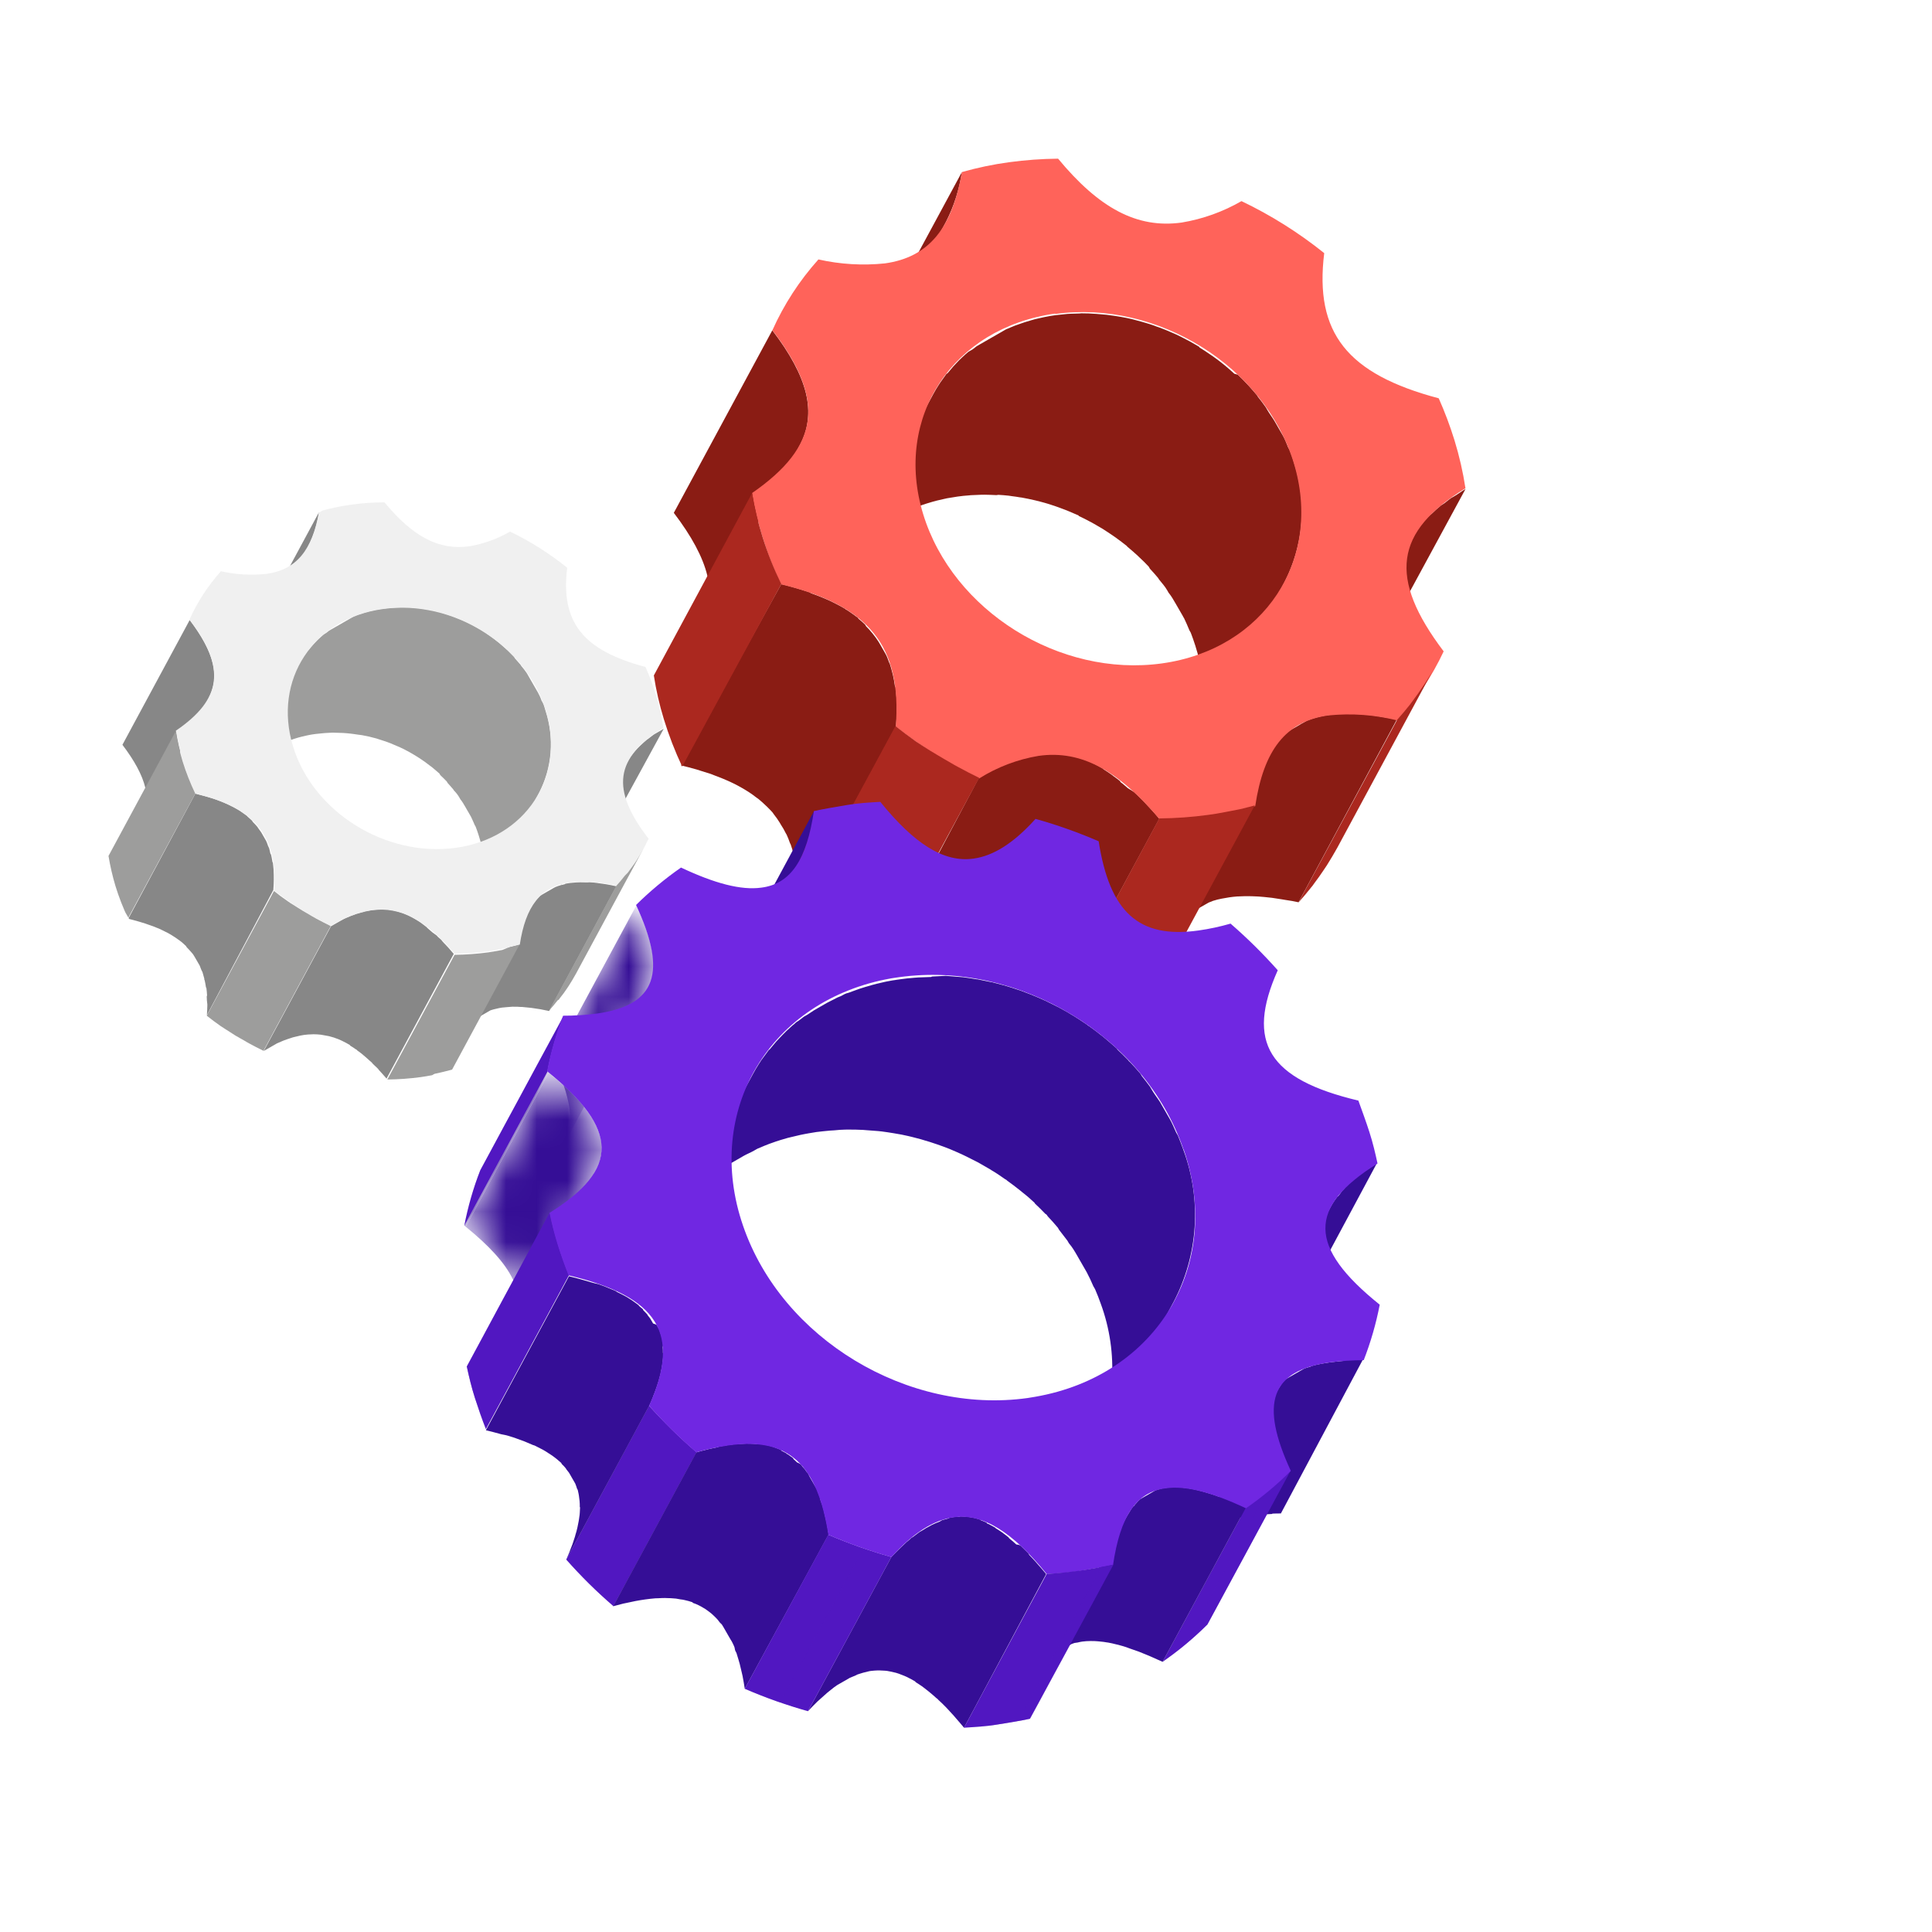
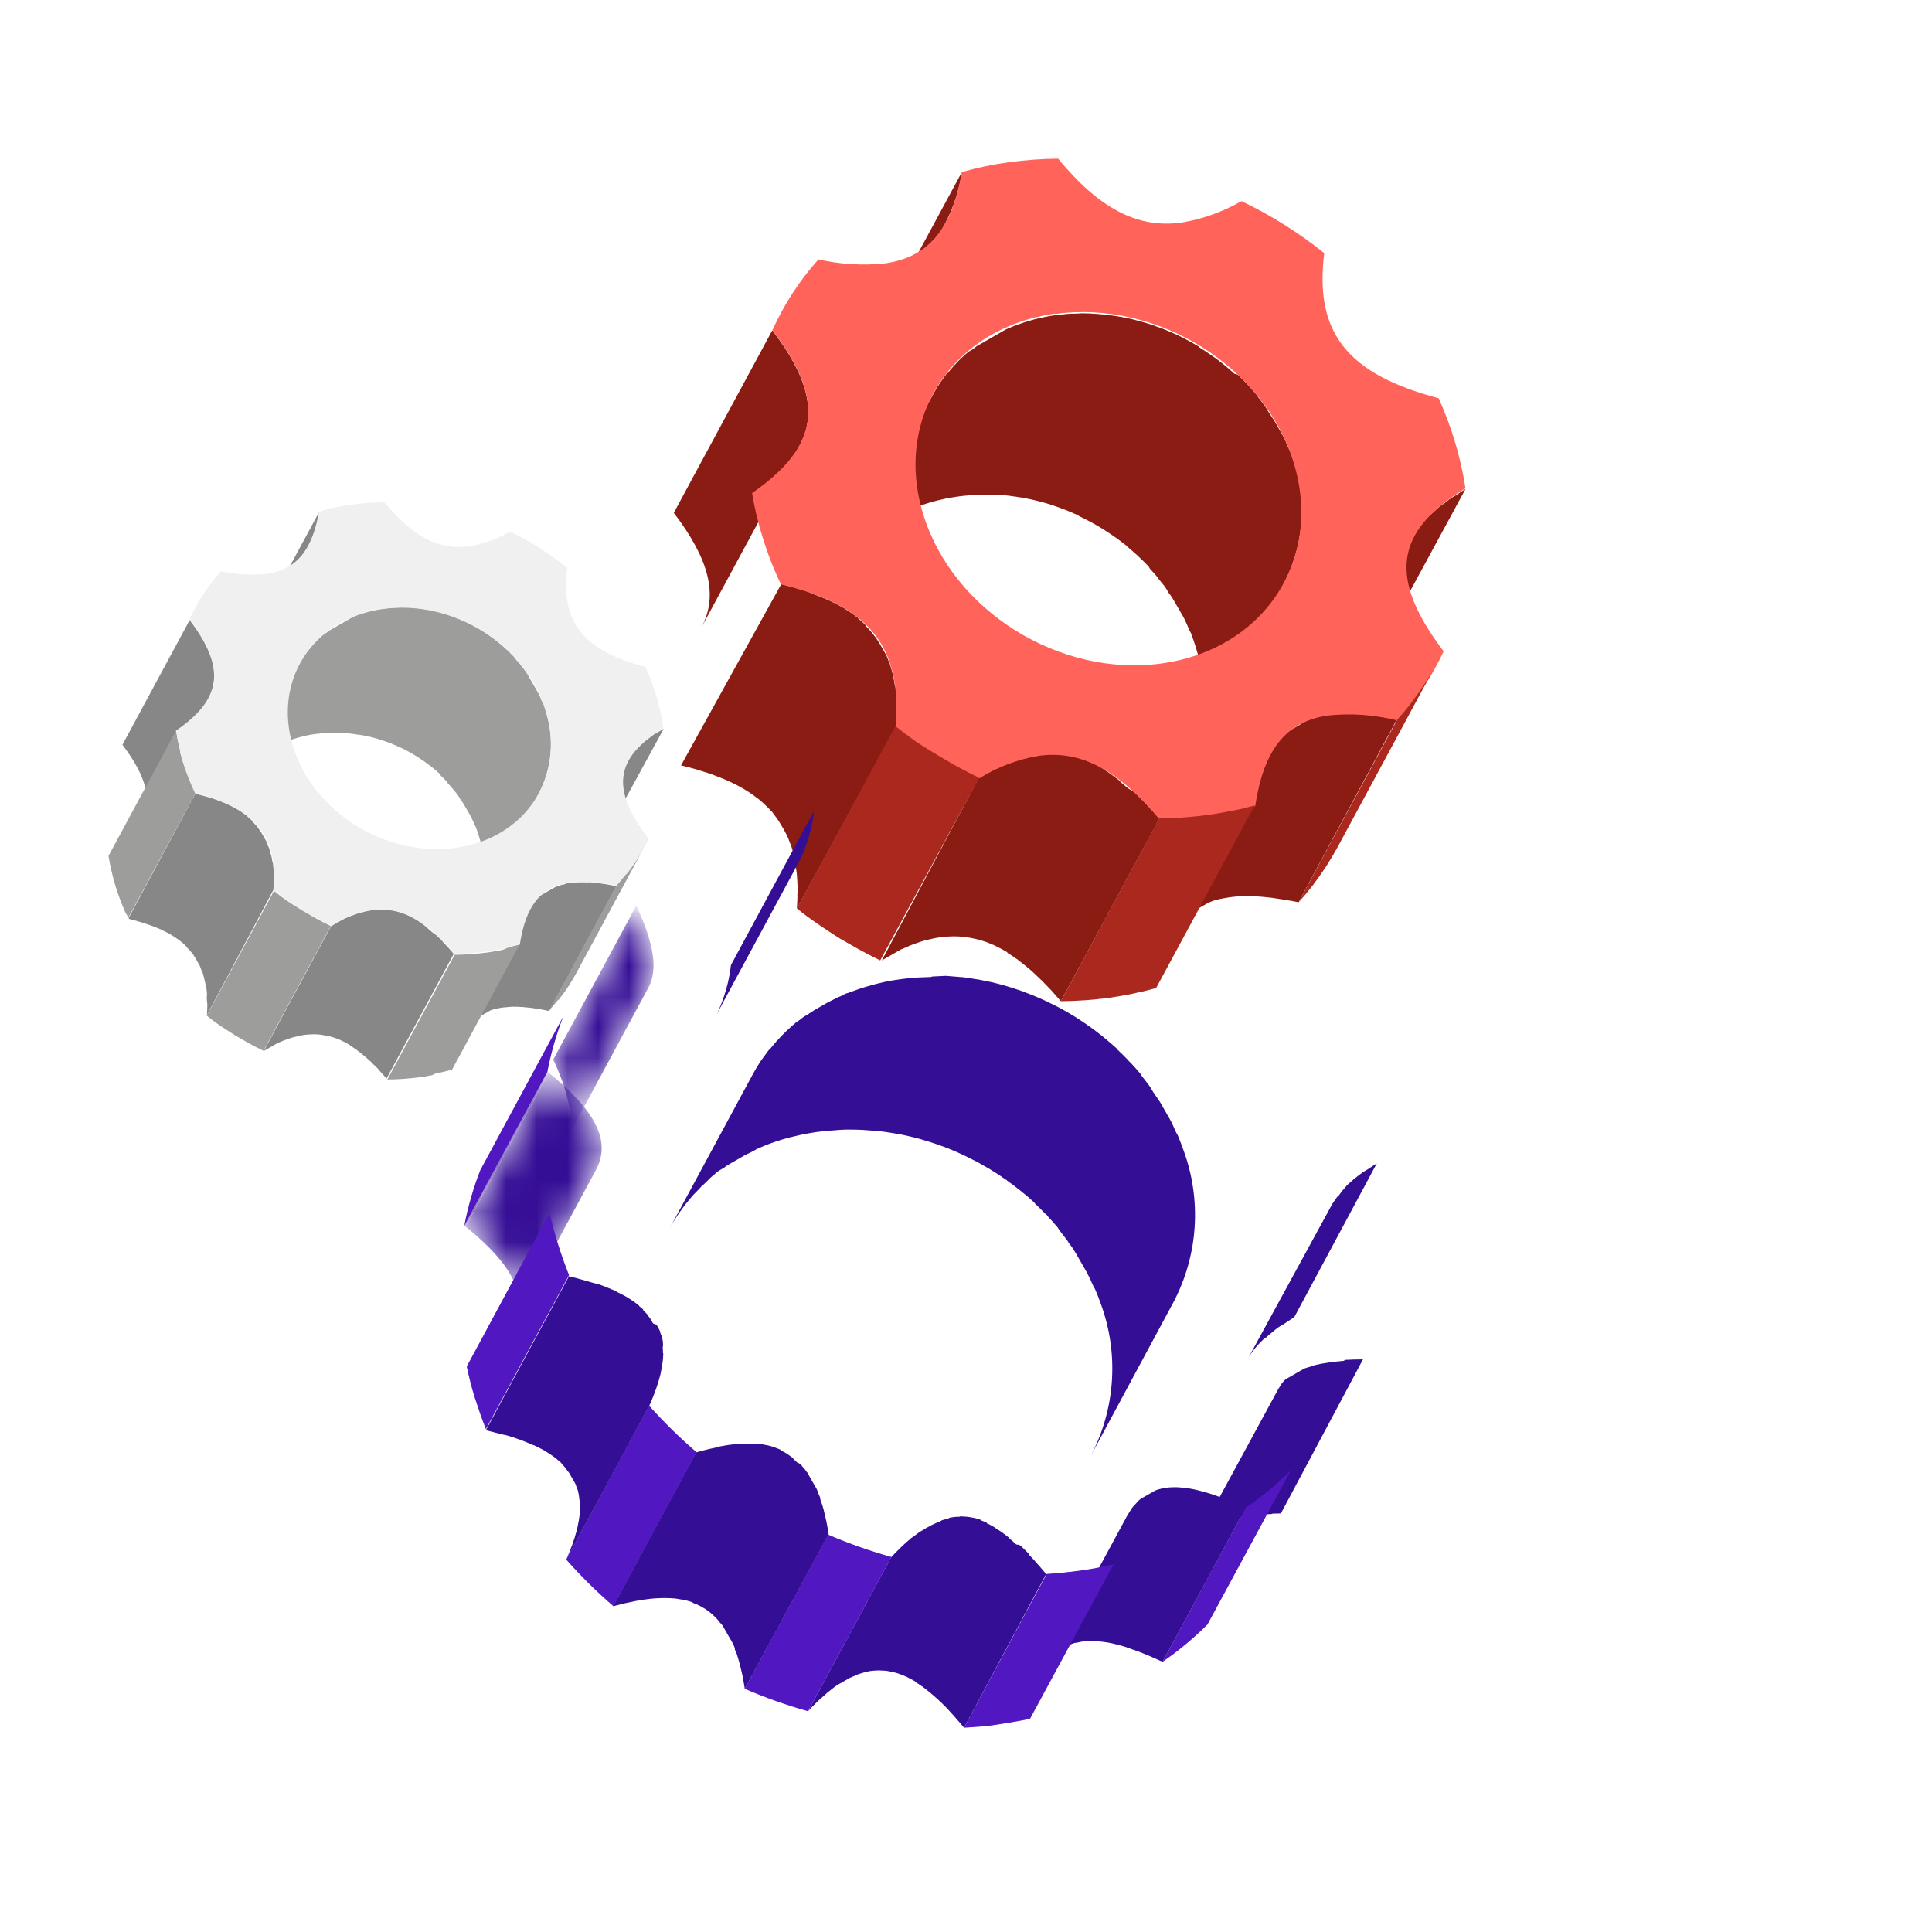
<svg xmlns="http://www.w3.org/2000/svg" width="63" height="63" viewBox="0 0 63 63" fill="none">
  <g clip-path="url(#clip0_137_31799)">
    <path d="M26.078 14.525L22.862 20.479C23.436 19.42 23.13 18.244 21.972 16.723L25.184 10.771C26.345 12.291 26.646 13.465 26.078 14.525Z" fill="#8A1C14" />
    <path d="M44.271 23.277C44.39 23.287 44.512 23.296 44.638 23.311L44.684 23.319C44.793 23.331 44.904 23.347 45.018 23.368L45.126 23.385C45.261 23.41 45.4 23.435 45.549 23.463L42.344 29.422C42.201 29.391 42.067 29.366 41.923 29.347L41.811 29.328L41.479 29.277L41.414 29.27C41.289 29.255 41.169 29.244 41.047 29.235L40.962 29.231C40.865 29.227 40.768 29.222 40.674 29.223L40.602 29.223L40.413 29.23L40.336 29.233C40.25 29.241 40.163 29.248 40.084 29.261C40.004 29.273 39.918 29.288 39.837 29.304L39.699 29.334L39.556 29.375L39.412 29.432L39.29 29.502L39.156 29.578L39.04 29.645C38.994 29.668 38.949 29.694 38.907 29.722C38.867 29.745 38.827 29.768 38.8 29.806L38.714 29.886L38.58 30.015L38.504 30.105L38.393 30.248L38.347 30.312C38.297 30.39 38.248 30.467 38.204 30.549L41.421 24.579C41.468 24.496 41.516 24.415 41.564 24.342L41.613 24.276L41.671 24.194L41.721 24.135L41.798 24.046L41.913 23.93L41.995 23.857C42.007 23.848 42.021 23.84 42.035 23.834L42.114 23.788L42.245 23.713L42.364 23.645C42.407 23.616 42.451 23.59 42.497 23.568L42.616 23.499L42.766 23.444L42.907 23.4L43.066 23.362C43.087 23.355 43.108 23.35 43.13 23.348C43.19 23.334 43.251 23.324 43.313 23.318C43.396 23.304 43.48 23.295 43.565 23.29L43.652 23.285L43.829 23.277L43.849 23.266L43.904 23.269C43.995 23.269 44.09 23.271 44.184 23.277L44.271 23.277Z" fill="#8A1C14" />
    <path d="M25.999 28.73L25.995 28.664C25.989 28.547 25.979 28.432 25.957 28.309L25.954 28.265C25.936 28.147 25.916 28.034 25.891 27.924C25.887 27.9 25.883 27.876 25.876 27.853C25.851 27.744 25.819 27.636 25.781 27.53C25.777 27.519 25.77 27.508 25.763 27.499C25.73 27.401 25.692 27.309 25.652 27.219C25.642 27.202 25.632 27.185 25.622 27.168C25.574 27.07 25.52 26.975 25.459 26.884C25.45 26.865 25.439 26.846 25.427 26.828C25.369 26.734 25.306 26.644 25.238 26.559C25.186 26.468 25.096 26.398 25.015 26.309L24.965 26.262C24.889 26.189 24.81 26.117 24.726 26.049C24.706 26.033 24.685 26.019 24.663 26.006C24.592 25.948 24.516 25.894 24.436 25.841L24.359 25.792C24.258 25.729 24.157 25.67 24.047 25.612C24.027 25.603 24.008 25.593 23.988 25.581C23.898 25.535 23.8 25.49 23.703 25.447L23.579 25.394C23.48 25.353 23.378 25.314 23.273 25.276L23.18 25.238C23.081 25.205 22.976 25.174 22.87 25.141C22.764 25.107 22.767 25.106 22.713 25.091C22.551 25.045 22.381 24.999 22.207 24.959L25.476 19.047C25.652 19.089 25.817 19.134 25.981 19.183L26.141 19.231C26.233 19.261 26.334 19.29 26.423 19.321L26.433 19.338L26.524 19.373C26.634 19.412 26.736 19.451 26.835 19.492L26.955 19.544L27.067 19.593C27.129 19.622 27.188 19.652 27.247 19.683L27.299 19.709C27.392 19.758 27.48 19.805 27.566 19.858C27.566 19.858 27.582 19.886 27.615 19.89L27.688 19.939C27.769 19.994 27.846 20.048 27.919 20.104L27.977 20.146C27.977 20.146 27.989 20.166 27.995 20.177C28.07 20.237 28.142 20.3 28.21 20.367C28.22 20.384 28.232 20.404 28.241 20.421C28.32 20.5 28.395 20.583 28.464 20.671C28.533 20.756 28.597 20.845 28.656 20.938C28.665 20.955 28.677 20.975 28.687 20.992C28.739 21.083 28.789 21.171 28.85 21.276C28.86 21.293 28.869 21.31 28.879 21.327C28.928 21.412 28.957 21.508 28.994 21.605C28.994 21.605 29.005 21.624 29.012 21.636C29.046 21.741 29.077 21.848 29.104 21.96L29.121 22.03C29.144 22.141 29.168 22.256 29.182 22.372C29.182 22.372 29.197 22.398 29.203 22.409C29.219 22.521 29.228 22.637 29.233 22.751L29.239 22.819C29.245 22.948 29.247 23.075 29.24 23.196C29.239 23.227 29.236 23.255 29.238 23.284C29.234 23.422 29.228 23.562 29.217 23.708L25.984 29.63C25.995 29.484 26.001 29.345 26.005 29.206C25.992 29.184 26.009 29.148 26.007 29.118C26.01 28.985 26.008 28.857 25.999 28.73Z" fill="#8A1C14" />
    <path d="M36.979 25.826C37.039 25.879 37.094 25.934 37.153 25.991L37.255 26.09C37.315 26.154 37.379 26.22 37.44 26.287L37.529 26.383C37.62 26.481 37.714 26.586 37.804 26.696L34.592 32.648C34.499 32.539 34.405 32.435 34.317 32.334L34.227 32.238C34.163 32.173 34.102 32.106 34.042 32.047L33.938 31.944C33.881 31.886 33.824 31.832 33.768 31.781C33.712 31.73 33.697 31.716 33.663 31.683C33.629 31.65 33.548 31.583 33.491 31.536C33.434 31.49 33.425 31.48 33.391 31.454C33.358 31.428 33.261 31.352 33.195 31.303C33.182 31.28 33.147 31.266 33.124 31.253C33.034 31.188 32.947 31.128 32.856 31.075C32.852 31.066 32.847 31.057 32.841 31.049C32.732 30.982 32.619 30.921 32.502 30.867L32.437 30.832C32.336 30.788 32.237 30.747 32.137 30.71L32.081 30.693C32.002 30.667 31.924 30.644 31.846 30.625L31.755 30.605C31.68 30.587 31.605 30.574 31.528 30.566L31.453 30.552C31.337 30.54 31.222 30.534 31.106 30.533L31.035 30.535C30.907 30.537 30.779 30.546 30.651 30.564C30.537 30.58 30.424 30.603 30.312 30.631L30.133 30.673C30.039 30.701 29.947 30.731 29.854 30.766L29.678 30.829C29.582 30.884 29.47 30.919 29.377 30.961L29.232 31.044C29.079 31.132 28.923 31.222 28.755 31.318L31.918 25.365C32.082 25.27 32.241 25.179 32.394 25.09L32.539 25.007C32.641 24.949 32.75 24.909 32.841 24.875C32.899 24.851 32.958 24.829 33.019 24.811C33.112 24.775 33.204 24.745 33.295 24.72L33.476 24.673L33.627 24.634C33.696 24.622 33.761 24.61 33.825 24.604C33.952 24.587 34.08 24.577 34.208 24.573C34.222 24.573 34.237 24.573 34.251 24.57L34.274 24.557C34.389 24.558 34.504 24.565 34.618 24.578L34.636 24.568C34.654 24.569 34.672 24.573 34.69 24.578C34.767 24.587 34.84 24.602 34.915 24.615L34.967 24.627L35.008 24.638C35.086 24.657 35.164 24.68 35.239 24.705L35.285 24.72C35.386 24.755 35.485 24.795 35.581 24.84L35.593 24.86C35.606 24.868 35.62 24.875 35.635 24.881C35.747 24.938 35.858 24.994 35.971 25.065C35.975 25.072 35.979 25.078 35.983 25.085C36.071 25.14 36.161 25.198 36.251 25.263L36.312 25.311C36.381 25.358 36.45 25.413 36.52 25.468C36.525 25.477 36.531 25.486 36.536 25.496C36.547 25.516 36.579 25.532 36.6 25.549L36.78 25.703L36.979 25.826Z" fill="#8A1C14" />
    <path d="M30.849 7.231L27.635 13.188C27.893 12.679 28.067 12.131 28.149 11.566L31.365 5.613C31.282 6.177 31.108 6.723 30.849 7.231Z" fill="#8A1C14" />
    <path d="M46.69 16.749C46.782 16.659 46.883 16.566 46.994 16.476L47.028 16.457C47.127 16.4 47.216 16.311 47.319 16.24L47.419 16.183C47.541 16.113 47.658 16.023 47.79 15.943L44.571 21.876C44.438 21.953 44.31 22.026 44.201 22.119L44.104 22.175C43.996 22.237 43.904 22.32 43.813 22.391L43.771 22.416C43.66 22.506 43.561 22.596 43.467 22.689L43.406 22.746C43.315 22.839 43.233 22.931 43.158 23.025L43.066 23.153L43.02 23.218C42.977 23.28 42.941 23.343 42.903 23.409L46.118 17.456C46.154 17.39 46.192 17.326 46.235 17.264L46.279 17.197L46.362 17.085C46.437 16.992 46.52 16.899 46.61 16.807L46.69 16.749Z" fill="#8A1C14" />
    <path d="M40.361 12.217C40.467 12.315 40.568 12.419 40.667 12.525C40.688 12.544 40.707 12.564 40.725 12.586C40.815 12.685 40.905 12.788 40.992 12.893L41.016 12.936C41.108 13.049 41.194 13.166 41.277 13.284L41.324 13.366C41.398 13.494 41.487 13.609 41.561 13.732L41.589 13.781C41.656 13.897 41.724 14.016 41.791 14.133C41.806 14.154 41.819 14.177 41.831 14.201C41.901 14.323 41.953 14.459 42.007 14.594C42.022 14.619 42.037 14.645 42.051 14.67C42.109 14.808 42.158 14.948 42.199 15.091C42.409 15.733 42.489 16.41 42.433 17.083C42.377 17.756 42.186 18.411 41.873 19.01L38.647 24.97C38.96 24.372 39.151 23.717 39.208 23.044C39.265 22.372 39.186 21.695 38.977 21.052C38.932 20.909 38.881 20.768 38.829 20.631C38.813 20.603 38.798 20.578 38.784 20.552C38.729 20.417 38.673 20.287 38.61 20.157C38.595 20.136 38.582 20.113 38.571 20.089C38.504 19.973 38.437 19.857 38.368 19.737L38.34 19.689C38.269 19.564 38.197 19.439 38.105 19.326C38.091 19.298 38.075 19.27 38.058 19.244C37.984 19.116 37.884 19.007 37.793 18.894C37.786 18.879 37.778 18.865 37.768 18.851C37.681 18.747 37.593 18.646 37.498 18.546C37.486 18.522 37.472 18.498 37.457 18.475C37.359 18.369 37.256 18.27 37.151 18.172C37.129 18.148 37.106 18.126 37.082 18.105C36.978 18.01 36.867 17.916 36.758 17.824C36.754 17.819 36.75 17.813 36.748 17.807C36.63 17.712 36.51 17.622 36.388 17.534L36.311 17.48C36.19 17.395 36.066 17.316 35.941 17.236L35.856 17.187C35.773 17.136 35.69 17.09 35.607 17.043C35.523 16.997 35.54 17.006 35.504 16.989C35.399 16.932 35.289 16.878 35.181 16.827C35.177 16.82 35.174 16.814 35.169 16.808L34.853 16.672C34.817 16.655 34.78 16.642 34.741 16.627L34.514 16.542L34.392 16.499L34.169 16.427L34.056 16.394C33.96 16.366 33.863 16.343 33.767 16.319L33.715 16.307C33.6 16.279 33.481 16.256 33.363 16.234C33.329 16.226 33.294 16.221 33.259 16.218C33.175 16.202 33.089 16.191 33.003 16.18L32.888 16.163C32.776 16.152 32.664 16.141 32.555 16.136L32.492 16.145C32.36 16.138 32.229 16.134 32.108 16.132L32.002 16.133L31.718 16.145C31.68 16.145 31.643 16.148 31.606 16.153C31.479 16.162 31.353 16.174 31.228 16.192C31.103 16.212 30.996 16.228 30.882 16.248L30.762 16.275L30.545 16.325L30.408 16.362L30.218 16.419L30.078 16.465L29.903 16.528L29.733 16.599L29.567 16.672L29.439 16.745L29.289 16.832L28.891 17.06L28.744 17.145L28.622 17.215L28.484 17.317L28.37 17.409L28.273 17.495L28.153 17.602L28.061 17.692L27.952 17.804L27.867 17.899L27.762 18.019L27.681 18.115L27.625 18.189L27.468 18.407L27.414 18.491C27.351 18.592 27.288 18.692 27.217 18.805L30.432 12.851C30.486 12.748 30.549 12.648 30.613 12.547L30.669 12.462L30.826 12.243L30.862 12.193L30.898 12.171L30.977 12.078L31.082 11.953L31.166 11.863L31.277 11.746L31.367 11.66L31.488 11.549L31.585 11.467L31.642 11.435L31.713 11.394L31.846 11.291L31.968 11.22L32.118 11.134L32.24 11.064L32.524 10.901L32.68 10.811L32.802 10.741L32.975 10.668L33.107 10.614L33.293 10.549L33.422 10.505L33.628 10.443L33.748 10.409L33.995 10.353L34.079 10.335C34.194 10.311 34.312 10.292 34.423 10.277L34.801 10.237L34.911 10.231L35.196 10.222L35.265 10.216L35.303 10.217C35.432 10.218 35.566 10.22 35.689 10.232L35.744 10.235L36.086 10.265L36.139 10.272L36.197 10.28C36.285 10.29 36.373 10.304 36.46 10.318L36.556 10.334C36.678 10.355 36.794 10.379 36.911 10.406C36.925 10.411 36.94 10.415 36.956 10.418C37.052 10.442 37.146 10.467 37.242 10.495C37.28 10.504 37.318 10.515 37.355 10.528C37.431 10.549 37.506 10.574 37.581 10.599L37.642 10.62L37.7 10.643C37.78 10.669 37.856 10.697 37.934 10.728L38.038 10.77L38.364 10.911C38.474 10.965 38.585 11.018 38.695 11.079L38.792 11.129C38.88 11.177 38.96 11.225 39.045 11.274L39.103 11.309L39.116 11.332C39.244 11.41 39.366 11.491 39.487 11.576L39.562 11.627C39.684 11.715 39.808 11.806 39.924 11.902C40.038 11.995 40.144 12.089 40.25 12.187L40.361 12.217Z" fill="#8A1C14" />
    <path d="M47.787 15.922C47.706 15.391 47.586 14.867 47.428 14.354C47.284 13.889 47.113 13.432 46.915 12.988C43.93 12.197 42.86 10.855 43.181 8.254C42.35 7.587 41.445 7.018 40.483 6.558C39.88 6.906 39.22 7.143 38.533 7.257C37.078 7.459 35.839 6.789 34.503 5.174C33.968 5.179 33.434 5.218 32.904 5.29C32.385 5.36 31.871 5.468 31.367 5.611C31.046 7.442 30.291 8.389 28.854 8.589C28.13 8.664 27.398 8.62 26.688 8.46C26.071 9.147 25.565 9.926 25.187 10.769C26.941 13.057 26.724 14.553 24.524 16.078C24.603 16.563 24.717 17.042 24.864 17.51C25.026 18.039 25.226 18.555 25.465 19.053C28.34 19.745 29.408 21.064 29.211 23.696C30.051 24.359 30.963 24.925 31.93 25.384C32.52 25.013 33.178 24.763 33.866 24.648C35.263 24.45 36.472 25.128 37.819 26.722C38.352 26.717 38.883 26.679 39.411 26.607C39.924 26.534 40.432 26.428 40.931 26.288C41.204 24.465 41.922 23.52 43.319 23.329C44.074 23.253 44.837 23.309 45.574 23.494C46.185 22.822 46.691 22.063 47.076 21.24C45.261 18.84 45.474 17.339 47.787 15.922ZM34.413 10.238C37.747 9.778 41.229 11.952 42.188 15.098C43.147 18.243 41.221 21.171 37.888 21.633C34.555 22.096 31.069 19.921 30.103 16.764C29.137 13.607 31.068 10.692 34.406 10.226" fill="#FF635A" />
    <path d="M46.084 22.831C46.184 22.698 46.282 22.558 46.375 22.418L46.483 22.258C46.603 22.072 46.718 21.885 46.819 21.687L45.893 23.405L43.608 27.642C43.5 27.835 43.387 28.026 43.269 28.214L43.161 28.375C43.068 28.515 42.971 28.654 42.867 28.789L42.798 28.886L42.756 28.936C42.624 29.102 42.489 29.267 42.343 29.427L45.558 23.473C45.701 23.315 45.837 23.151 45.971 22.983L46.084 22.831Z" fill="#AB281F" />
-     <path d="M25.477 19.047L22.245 24.998C22.01 24.498 21.81 23.982 21.648 23.453C21.504 22.986 21.395 22.509 21.321 22.025L24.525 16.078C24.604 16.563 24.718 17.041 24.865 17.51C25.03 18.037 25.235 18.55 25.477 19.047Z" fill="#AB281F" />
    <path d="M40.368 26.4L40.503 26.372L40.916 26.263L37.701 32.216C37.566 32.257 37.427 32.291 37.288 32.325L37.156 32.352L36.862 32.419L36.791 32.434L36.729 32.443C36.549 32.478 36.366 32.508 36.181 32.535C35.655 32.606 35.124 32.644 34.592 32.648L37.8 26.688C38.332 26.683 38.864 26.645 39.392 26.573C39.574 26.548 39.741 26.523 39.936 26.483L40.073 26.457L40.368 26.4Z" fill="#AB281F" />
    <path d="M30.57 24.622C30.716 24.712 30.866 24.795 31.013 24.881C31.087 24.925 31.162 24.969 31.238 25.008C31.462 25.131 31.693 25.25 31.93 25.365L28.703 31.318C28.466 31.203 28.235 31.084 28.011 30.961C27.935 30.921 27.862 30.873 27.786 30.833L27.392 30.607C27.377 30.596 27.361 30.586 27.345 30.577C27.186 30.48 27.034 30.378 26.878 30.272C26.803 30.22 26.723 30.172 26.651 30.119C26.42 29.961 26.198 29.798 25.986 29.621L29.199 23.677C29.416 23.85 29.638 24.013 29.863 24.175C29.938 24.226 30.016 24.276 30.093 24.326C30.25 24.428 30.4 24.523 30.57 24.622Z" fill="#AB281F" />
    <path d="M26.082 28.049L23.372 33.069C23.616 32.566 23.773 32.026 23.835 31.47L26.541 26.451C26.482 27.006 26.326 27.547 26.082 28.049Z" fill="#350E96" />
    <path d="M43.768 38.829L43.825 38.77L43.922 38.65L43.976 38.6L44.155 38.444C44.247 38.369 44.35 38.291 44.454 38.216L44.542 38.165C44.661 38.097 44.77 38.011 44.896 37.935L42.206 42.949L41.853 43.182L41.767 43.231C41.654 43.296 41.559 43.381 41.47 43.455C41.38 43.529 41.337 43.565 41.276 43.623L41.213 43.659L41.102 43.768L41.046 43.827L40.952 43.934L40.907 43.986L40.82 44.104L40.786 44.15C40.749 44.205 40.715 44.263 40.685 44.317L43.41 39.322C43.439 39.268 43.472 39.215 43.507 39.164L43.543 39.114L43.608 39.023L43.636 39.007L43.68 38.952L43.768 38.829Z" fill="#350E96" />
    <mask id="mask0_137_31799" style="mask-type:luminance" maskUnits="userSpaceOnUse" x="18" y="29" width="4" height="9">
      <path d="M18.436 37.218L21.145 32.197C21.457 31.617 21.314 30.744 20.745 29.531L18.041 34.548C18.605 35.765 18.748 36.638 18.436 37.218Z" fill="white" />
    </mask>
    <g mask="url(#mask0_137_31799)">
      <path d="M20.749 29.529L18.04 34.55C18.603 35.766 18.747 36.639 18.44 37.216L21.149 32.195C21.462 31.615 21.318 30.742 20.749 29.529Z" fill="#350E96" />
    </g>
    <path d="M36.448 34.235C36.563 34.343 36.677 34.455 36.787 34.569C36.805 34.6 36.837 34.623 36.866 34.652C36.98 34.772 37.091 34.9 37.193 35.019C37.206 35.044 37.22 35.069 37.236 35.093C37.328 35.206 37.418 35.324 37.504 35.441C37.522 35.472 37.538 35.5 37.555 35.529C37.636 35.671 37.74 35.8 37.828 35.938L37.88 36.029C37.955 36.16 38.03 36.29 38.105 36.421L38.139 36.48C38.221 36.622 38.283 36.775 38.352 36.928C38.37 36.959 38.389 36.994 38.409 37.028C38.472 37.184 38.532 37.334 38.59 37.501C38.886 38.302 39.01 39.157 38.956 40.009C38.901 40.862 38.668 41.693 38.272 42.45L35.574 47.464C35.97 46.706 36.203 45.874 36.258 45.021C36.313 44.168 36.189 43.313 35.894 42.511C35.838 42.354 35.779 42.199 35.709 42.039C35.691 42.008 35.672 41.974 35.652 41.94C35.588 41.788 35.517 41.639 35.44 41.492L35.406 41.432C35.332 41.304 35.257 41.174 35.182 41.043C35.164 41.012 35.146 40.981 35.13 40.952C35.047 40.808 34.967 40.669 34.855 40.54C34.839 40.512 34.824 40.486 34.808 40.458C34.72 40.34 34.629 40.222 34.536 40.104C34.521 40.081 34.508 40.058 34.495 40.033C34.39 39.909 34.278 39.78 34.166 39.664C34.148 39.633 34.13 39.601 34.089 39.583C33.977 39.467 33.864 39.354 33.749 39.247L33.732 39.218C33.61 39.104 33.478 38.987 33.351 38.89L33.265 38.819C33.125 38.707 32.985 38.602 32.837 38.495C32.824 38.472 32.792 38.464 32.772 38.449C32.629 38.35 32.476 38.242 32.336 38.163L32.288 38.131C32.157 38.055 32.026 37.979 31.893 37.904L31.792 37.853L31.473 37.693L31.358 37.638C31.243 37.587 31.13 37.535 31.011 37.486L30.966 37.467C30.834 37.415 30.699 37.364 30.567 37.319C30.525 37.305 30.485 37.294 30.446 37.279C30.407 37.264 30.259 37.217 30.165 37.191L30.023 37.148L29.743 37.075L29.613 37.044C29.473 37.012 29.332 36.983 29.187 36.961L29.141 36.953C29.015 36.931 28.888 36.914 28.761 36.896L28.64 36.883L28.245 36.853L28.146 36.845C27.99 36.837 27.837 36.834 27.679 36.834L27.566 36.835C27.451 36.838 27.334 36.844 27.203 36.859L27.071 36.867C26.924 36.88 26.773 36.895 26.622 36.914L26.363 36.957C26.273 36.971 26.184 36.992 26.095 37.009L25.862 37.064L25.693 37.104L25.467 37.17L25.307 37.221L25.081 37.301L24.936 37.358L24.696 37.459L24.585 37.522C24.475 37.586 24.354 37.632 24.246 37.694L23.926 37.879L23.821 37.939C23.747 37.982 23.673 38.024 23.61 38.079L23.488 38.149C23.423 38.187 23.358 38.224 23.307 38.287L23.174 38.398L23.069 38.504L22.933 38.635C22.89 38.659 22.856 38.705 22.822 38.744C22.788 38.782 22.739 38.829 22.699 38.871L22.59 38.983L22.476 39.12L22.377 39.238L22.325 39.305C22.255 39.399 22.185 39.495 22.115 39.596L22.053 39.692C21.976 39.808 21.905 39.928 21.839 40.049L24.549 35.028C24.612 34.909 24.684 34.792 24.757 34.675C24.78 34.643 24.802 34.611 24.821 34.577L25.033 34.289L25.071 34.237L25.094 34.224L25.186 34.114L25.307 33.969L25.407 33.862L25.535 33.729L25.643 33.621L25.776 33.499C25.814 33.463 25.853 33.428 25.895 33.397C25.923 33.368 25.953 33.342 25.986 33.318L26.031 33.292L26.212 33.154L26.334 33.084L26.545 32.944L26.647 32.885C26.755 32.823 26.865 32.76 26.973 32.698L27.312 32.525L27.428 32.478C27.505 32.434 27.579 32.391 27.67 32.373L27.814 32.32L28.042 32.238L28.199 32.189L28.428 32.122L28.596 32.078L28.829 32.023C28.86 32.019 28.892 32.012 28.923 32.003L29.097 31.971L29.354 31.933C29.504 31.911 29.657 31.895 29.806 31.884L29.936 31.874L30.287 31.861L30.365 31.858L30.39 31.843L30.842 31.821L30.941 31.829C31.07 31.837 31.201 31.849 31.337 31.861L31.408 31.866L31.454 31.873C31.584 31.889 31.712 31.91 31.843 31.933L31.883 31.936C32.022 31.962 32.165 31.993 32.31 32.023L32.347 32.028L32.432 32.051C32.529 32.075 32.625 32.099 32.721 32.127L32.856 32.166C32.952 32.194 33.049 32.225 33.144 32.258L33.227 32.285L33.265 32.297C33.398 32.345 33.528 32.395 33.66 32.447L33.716 32.472C33.829 32.517 33.94 32.566 34.053 32.618C34.07 32.624 34.087 32.631 34.103 32.639L34.172 32.674C34.276 32.724 34.382 32.776 34.485 32.83L34.592 32.886C34.724 32.957 34.855 33.033 34.982 33.111L35.017 33.132C35.165 33.225 35.31 33.319 35.453 33.418C35.466 33.441 35.498 33.449 35.518 33.464C35.664 33.568 35.806 33.676 35.946 33.788L35.987 33.821C36.003 33.833 36.018 33.846 36.032 33.859C36.161 33.966 36.297 34.084 36.413 34.188L36.448 34.235Z" fill="#350E96" />
    <path d="M43.869 44.344L44.046 44.337L44.153 44.332L44.322 44.33L44.447 44.325L41.768 49.352C41.674 49.353 41.583 49.352 41.495 49.357L41.475 49.369L41.23 49.382L41.192 49.381L40.961 49.4L40.935 49.415L40.685 49.446C40.583 49.459 40.487 49.476 40.392 49.493C40.288 49.513 40.185 49.538 40.084 49.569L40.013 49.583C39.936 49.604 39.861 49.63 39.788 49.659L39.709 49.705L39.561 49.79L39.479 49.837C39.434 49.863 39.391 49.888 39.348 49.912C39.318 49.935 39.289 49.959 39.262 49.985L39.216 50.011C39.169 50.044 39.124 50.08 39.082 50.118C39.052 50.158 39.025 50.204 38.996 50.251C38.987 50.262 38.98 50.273 38.974 50.286L41.692 45.279L41.724 45.231L41.799 45.112C41.836 45.065 41.876 45.02 41.919 44.979L41.965 44.953L42.016 44.923L42.058 44.899L42.191 44.822L42.271 44.776L42.421 44.69L42.501 44.644C42.566 44.607 42.647 44.59 42.728 44.566L42.768 44.544C42.866 44.517 42.969 44.492 43.077 44.471L43.353 44.426L43.601 44.397L43.815 44.376L43.869 44.344Z" fill="#350E96" />
    <path d="M18.371 33.139L15.661 38.16C15.433 38.746 15.258 39.352 15.139 39.971L17.849 34.95C17.967 34.332 18.142 33.726 18.371 33.139Z" fill="#5117C1" />
    <mask id="mask1_137_31799" style="mask-type:luminance" maskUnits="userSpaceOnUse" x="15" y="33" width="4" height="7">
      <path d="M18.371 33.139L15.661 38.16C15.433 38.746 15.258 39.352 15.139 39.971L17.849 34.95C17.967 34.332 18.142 33.726 18.371 33.139Z" fill="white" />
    </mask>
    <g mask="url(#mask1_137_31799)">
      <path d="M18.37 33.139L15.661 38.16C15.432 38.746 15.258 39.352 15.139 39.971L17.848 34.95C17.967 34.332 18.142 33.726 18.37 33.139Z" fill="#5117C1" />
    </g>
    <path d="M40.62 49.17L37.911 54.19C38.433 53.828 38.923 53.42 39.374 52.972L42.091 47.946C41.639 48.398 41.147 48.807 40.62 49.17Z" fill="#5117C1" />
    <mask id="mask2_137_31799" style="mask-type:luminance" maskUnits="userSpaceOnUse" x="37" y="47" width="6" height="8">
      <path d="M40.62 49.17L37.911 54.19C38.433 53.828 38.923 53.42 39.374 52.972L42.091 47.946C41.639 48.398 41.147 48.807 40.62 49.17Z" fill="white" />
    </mask>
    <g mask="url(#mask2_137_31799)">
      <path d="M40.62 49.17L37.911 54.19C38.153 54.021 38.388 53.844 38.616 53.657L41.327 48.639C41.097 48.824 40.864 49.003 40.62 49.17Z" fill="#5117C1" />
      <path d="M41.327 48.638L38.616 53.656C38.872 53.445 39.12 53.219 39.359 52.979L42.091 47.946C41.852 48.185 41.604 48.411 41.349 48.625" fill="#5117C1" />
    </g>
    <mask id="mask3_137_31799" style="mask-type:luminance" maskUnits="userSpaceOnUse" x="15" y="34" width="5" height="10">
      <path d="M16.72 43.178L19.429 38.157C19.943 37.205 19.416 36.204 17.849 34.942L15.139 39.963C16.707 41.225 17.233 42.225 16.72 43.178Z" fill="white" />
    </mask>
    <g mask="url(#mask3_137_31799)">
      <path d="M17.849 34.942L15.14 39.962L15.185 40.001L17.894 34.98L17.849 34.942Z" fill="#350E96" />
      <path d="M17.894 34.981L15.185 40.001C16.719 41.245 17.221 42.229 16.721 43.178L19.43 38.157C19.938 37.215 19.429 36.224 17.894 34.981Z" fill="#350E96" />
    </g>
    <path d="M17.919 39.551L15.222 44.56C15.295 44.896 15.373 45.229 15.487 45.586C15.602 45.943 15.713 46.268 15.844 46.601L18.554 41.58C18.423 41.247 18.302 40.913 18.196 40.57C18.089 40.227 17.993 39.889 17.919 39.551Z" fill="#5117C1" />
    <mask id="mask4_137_31799" style="mask-type:luminance" maskUnits="userSpaceOnUse" x="15" y="39" width="4" height="8">
      <path d="M17.918 39.551L15.221 44.56C15.294 44.896 15.372 45.229 15.486 45.586C15.601 45.943 15.712 46.268 15.843 46.601L18.553 41.58C18.422 41.247 18.301 40.913 18.195 40.57C18.088 40.227 17.992 39.889 17.918 39.551Z" fill="white" />
    </mask>
    <g mask="url(#mask4_137_31799)">
      <path d="M17.918 39.551L15.221 44.56C15.293 44.896 15.371 45.229 15.486 45.586C15.601 45.943 15.712 46.268 15.843 46.601L18.552 41.58C18.421 41.247 18.301 40.913 18.194 40.57C18.088 40.227 18.006 39.881 17.932 39.542" fill="#5117C1" />
    </g>
    <path d="M21.166 45.84L18.465 50.856C18.944 51.395 19.457 51.902 20.002 52.374L22.713 47.356C22.164 46.886 21.647 46.38 21.166 45.84Z" fill="#5117C1" />
    <mask id="mask5_137_31799" style="mask-type:luminance" maskUnits="userSpaceOnUse" x="18" y="45" width="5" height="8">
      <path d="M21.165 45.84L18.464 50.856C18.943 51.395 19.456 51.902 20.001 52.374L22.712 47.356C22.163 46.886 21.646 46.38 21.165 45.84Z" fill="white" />
    </mask>
    <g mask="url(#mask5_137_31799)">
      <path d="M21.164 45.84L18.463 50.856C18.942 51.395 19.456 51.902 20.001 52.374L22.712 47.356C22.164 46.885 21.649 46.378 21.17 45.837" fill="#5117C1" />
    </g>
    <path d="M40.184 48.975L40.251 49.005C40.356 49.05 40.461 49.095 40.57 49.146C40.586 49.156 40.603 49.163 40.621 49.169L37.911 54.19L37.541 54.025L37.47 53.994C37.356 53.947 37.246 53.9 37.136 53.858L37.107 53.848L36.838 53.754L36.722 53.711C36.652 53.687 36.585 53.669 36.518 53.651C36.482 53.639 36.445 53.63 36.408 53.623C36.314 53.598 36.223 53.578 36.134 53.562L36.102 53.558C36.022 53.543 35.94 53.533 35.865 53.527L35.793 53.52C35.715 53.513 35.636 53.51 35.558 53.512C35.468 53.512 35.378 53.518 35.289 53.53C35.238 53.538 35.187 53.548 35.137 53.561L35.039 53.575L34.945 53.608L34.865 53.653L34.78 53.702L34.701 53.748L34.615 53.797L34.543 53.861L34.458 53.91L34.394 53.969L34.321 54.046L34.259 54.115L34.182 54.219L34.145 54.272C34.11 54.329 34.073 54.384 34.039 54.449L36.753 49.43L36.86 49.255L36.896 49.2L36.95 49.123L36.979 49.107C36.998 49.076 37.021 49.048 37.047 49.023L37.116 48.945L37.183 48.884L37.234 48.855L37.268 48.835L37.347 48.789L37.512 48.695L37.597 48.646L37.677 48.6L37.772 48.568L37.864 48.545L37.899 48.533C37.927 48.517 37.967 48.52 38.003 48.518C38.092 48.504 38.181 48.497 38.27 48.497C38.346 48.495 38.423 48.497 38.498 48.505L38.557 48.509L38.632 48.515L38.794 48.539L38.828 48.546C38.899 48.558 38.976 48.574 39.055 48.593L39.099 48.605L39.21 48.633L39.414 48.693L39.538 48.731C39.566 48.741 39.598 48.749 39.628 48.762C39.658 48.775 39.751 48.805 39.809 48.828L39.836 48.835L40.184 48.975Z" fill="#350E96" />
    <path d="M21.407 43.198C21.434 43.239 21.458 43.281 21.48 43.325L21.491 43.345C21.521 43.397 21.532 43.455 21.548 43.509C21.564 43.564 21.564 43.538 21.572 43.552C21.581 43.566 21.593 43.634 21.602 43.675L21.614 43.736L21.623 43.87L21.61 43.926C21.616 43.989 21.618 44.052 21.617 44.115C21.62 44.122 21.624 44.129 21.628 44.135C21.626 44.19 21.625 44.247 21.619 44.303L21.613 44.371L21.593 44.514L21.584 44.584L21.548 44.751L21.541 44.797L21.48 45.021L21.462 45.081L21.406 45.252L21.377 45.333C21.357 45.39 21.337 45.447 21.312 45.503L21.284 45.579C21.252 45.662 21.216 45.743 21.176 45.83L18.465 50.856L18.571 50.606L18.599 50.53L18.666 50.358L18.693 50.279L18.75 50.103L18.765 50.045C18.791 49.97 18.808 49.896 18.826 49.821L18.835 49.778L18.869 49.608C18.874 49.586 18.878 49.563 18.88 49.541L18.901 49.393L18.906 49.33C18.91 49.271 18.913 49.212 18.915 49.155L18.906 49.141C18.908 49.077 18.905 49.014 18.9 48.952L18.894 48.902C18.89 48.855 18.884 48.813 18.877 48.768L18.867 48.71L18.839 48.583L18.816 48.543C18.8 48.487 18.781 48.433 18.759 48.379C18.754 48.373 18.75 48.367 18.748 48.359C18.722 48.314 18.697 48.271 18.673 48.229L18.645 48.181C18.626 48.146 18.604 48.11 18.585 48.075C18.565 48.041 18.565 48.041 18.555 48.024L18.468 47.912C18.468 47.912 18.455 47.889 18.45 47.881C18.412 47.833 18.369 47.788 18.324 47.746C18.324 47.746 18.307 47.718 18.299 47.703L18.192 47.61L18.136 47.563L18.04 47.49L17.978 47.447C17.944 47.421 17.906 47.401 17.869 47.377L17.808 47.336C17.751 47.301 17.689 47.265 17.625 47.234C17.564 47.201 17.497 47.168 17.429 47.135L17.373 47.118L17.163 47.028L17.098 47.001L16.821 46.9L16.793 46.889C16.652 46.842 16.509 46.796 16.346 46.769C16.183 46.723 16.019 46.681 15.844 46.638L18.553 41.617C18.729 41.66 18.897 41.703 19.057 41.751C19.21 41.795 19.358 41.842 19.503 41.872C19.597 41.903 19.689 41.938 19.778 41.974L19.847 42.003L20.056 42.09C20.069 42.097 20.082 42.103 20.097 42.108L20.105 42.123C20.17 42.153 20.233 42.184 20.295 42.217C20.358 42.248 20.421 42.285 20.478 42.319C20.493 42.327 20.508 42.337 20.521 42.347C20.561 42.37 20.599 42.397 20.635 42.422L20.694 42.464C20.73 42.488 20.759 42.513 20.793 42.538C20.803 42.546 20.813 42.553 20.824 42.559C20.824 42.559 20.834 42.576 20.838 42.584C20.843 42.593 20.913 42.647 20.95 42.679C20.987 42.711 20.964 42.705 20.972 42.719C20.981 42.733 21.061 42.807 21.099 42.853C21.137 42.9 21.11 42.873 21.115 42.882L21.206 43C21.214 43.014 21.224 43.031 21.234 43.048C21.243 43.065 21.274 43.119 21.296 43.156L21.407 43.198Z" fill="#350E96" />
    <path d="M33.288 50.41C33.37 50.488 33.451 50.57 33.53 50.648C33.543 50.668 33.554 50.688 33.565 50.708C33.636 50.78 33.708 50.86 33.78 50.939L33.849 51.02C33.938 51.12 34.026 51.221 34.114 51.329L31.436 56.339C31.348 56.231 31.258 56.128 31.172 56.03L31.103 55.949C31.029 55.867 30.958 55.79 30.89 55.717C30.872 55.7 30.856 55.683 30.841 55.665C30.757 55.578 30.675 55.5 30.596 55.429C30.581 55.403 30.554 55.389 30.532 55.371C30.467 55.31 30.402 55.257 30.338 55.203L30.271 55.147C30.22 55.104 30.168 55.066 30.121 55.03C30.073 54.993 30.081 55 30.063 54.987C29.992 54.937 29.921 54.892 29.855 54.85L29.844 54.83C29.759 54.781 29.677 54.737 29.597 54.696L29.54 54.669C29.475 54.642 29.41 54.615 29.349 54.593L29.323 54.582C29.257 54.558 29.189 54.539 29.12 54.525L29.064 54.512L28.92 54.485L28.852 54.479L28.689 54.471L28.625 54.47C28.554 54.473 28.481 54.477 28.407 54.486C28.333 54.494 28.303 54.508 28.249 54.52C28.182 54.534 28.115 54.552 28.05 54.574L27.958 54.604C27.881 54.648 27.788 54.676 27.702 54.717L27.674 54.734C27.58 54.788 27.483 54.843 27.39 54.897L27.296 54.951C27.224 54.999 27.155 55.052 27.088 55.108L26.985 55.19L26.745 55.404L26.653 55.487C26.554 55.585 26.453 55.685 26.351 55.796L29.066 50.772C29.167 50.665 29.267 50.563 29.367 50.467L29.46 50.38C29.528 50.314 29.597 50.252 29.668 50.196L29.719 50.148L29.77 50.118L29.981 49.959L30.072 49.907C30.163 49.847 30.258 49.793 30.355 49.744L30.381 49.729C30.465 49.687 30.552 49.65 30.641 49.617L30.724 49.57L30.923 49.516L30.968 49.49L31.076 49.473C31.148 49.462 31.221 49.457 31.293 49.458L31.313 49.446L31.351 49.447L31.516 49.458L31.556 49.461L31.581 49.466C31.631 49.471 31.68 49.479 31.728 49.491L31.774 49.498C31.839 49.514 31.908 49.535 31.974 49.557L31.983 49.574C32.045 49.596 32.109 49.623 32.171 49.651C32.176 49.657 32.18 49.664 32.183 49.671C32.183 49.671 32.194 49.691 32.219 49.688C32.299 49.729 32.379 49.77 32.461 49.821L32.469 49.835C32.539 49.878 32.609 49.92 32.68 49.971C32.697 49.986 32.715 49.999 32.733 50.012C32.785 50.05 32.838 50.088 32.89 50.133C32.89 50.133 32.898 50.147 32.903 50.156C32.915 50.168 32.928 50.18 32.942 50.19C33.007 50.243 33.075 50.303 33.14 50.363C33.247 50.373 33.266 50.393 33.288 50.41Z" fill="#350E96" />
    <path d="M26.139 47.784C26.163 47.826 26.203 47.864 26.236 47.901C26.27 47.939 26.279 47.975 26.316 48.007C26.353 48.038 26.37 48.1 26.398 48.148C26.425 48.197 26.443 48.228 26.466 48.268C26.489 48.307 26.525 48.37 26.554 48.421C26.584 48.472 26.602 48.503 26.626 48.546C26.651 48.588 26.673 48.666 26.697 48.728C26.721 48.789 26.744 48.81 26.747 48.869C26.751 48.927 26.792 49.005 26.814 49.076C26.836 49.147 26.843 49.172 26.856 49.221C26.869 49.271 26.897 49.391 26.915 49.475L26.948 49.611C26.973 49.747 27 49.886 27.022 50.036L24.286 55.069C24.265 54.922 24.238 54.782 24.213 54.646L24.182 54.513C24.162 54.426 24.142 54.339 24.121 54.257C24.1 54.175 24.092 54.16 24.079 54.111L24.015 53.902C23.989 53.857 23.965 53.814 23.96 53.76C23.956 53.706 23.916 53.638 23.891 53.581C23.866 53.524 23.842 53.496 23.819 53.456C23.797 53.416 23.759 53.351 23.731 53.303C23.703 53.255 23.686 53.224 23.663 53.184C23.64 53.144 23.607 53.087 23.581 53.042C23.555 52.996 23.537 52.965 23.502 52.937C23.466 52.908 23.437 52.857 23.402 52.816C23.368 52.776 23.344 52.755 23.316 52.726C23.288 52.697 23.246 52.657 23.209 52.625L23.106 52.544C23.073 52.519 23.034 52.492 22.998 52.467C22.961 52.443 22.911 52.415 22.866 52.389L22.79 52.349C22.726 52.317 22.659 52.289 22.591 52.267L22.58 52.247C22.499 52.219 22.416 52.196 22.333 52.178C22.286 52.166 22.238 52.158 22.191 52.154L22.044 52.128L21.992 52.124C21.916 52.116 21.839 52.112 21.763 52.112L21.689 52.109C21.62 52.108 21.547 52.112 21.474 52.116L21.37 52.119C21.262 52.129 21.151 52.139 21.037 52.156C20.922 52.173 20.831 52.187 20.726 52.207L20.631 52.227L20.413 52.273L20.321 52.292L19.994 52.378L22.704 47.361C22.814 47.328 22.923 47.299 23.032 47.274L23.128 47.249L23.346 47.203L23.407 47.191L23.439 47.172L23.748 47.119C23.863 47.102 23.974 47.092 24.083 47.085L24.183 47.081L24.348 47.073L24.402 47.075C24.426 47.073 24.45 47.073 24.474 47.075C24.555 47.078 24.628 47.081 24.705 47.09L24.755 47.091C24.761 47.09 24.765 47.087 24.769 47.083C24.814 47.088 24.854 47.099 24.895 47.105L25.039 47.132C25.116 47.15 25.192 47.172 25.266 47.198L25.291 47.21C25.348 47.23 25.407 47.253 25.463 47.278L25.477 47.303L25.553 47.343L25.641 47.39C25.641 47.39 25.657 47.419 25.683 47.419L25.794 47.499L25.858 47.545C25.866 47.557 25.874 47.571 25.881 47.585C25.919 47.616 25.954 47.65 25.988 47.685C26.078 47.724 26.121 47.752 26.139 47.784Z" fill="#350E96" />
    <path d="M27.009 50.045L24.286 55.069C24.956 55.358 25.643 55.602 26.345 55.8L29.066 50.772C28.365 50.576 27.677 50.333 27.009 50.045Z" fill="#5117C1" />
    <mask id="mask6_137_31799" style="mask-type:luminance" maskUnits="userSpaceOnUse" x="24" y="50" width="6" height="6">
      <path d="M27.009 50.044L24.287 55.068C24.956 55.357 25.644 55.601 26.346 55.799L29.067 50.771C28.366 50.575 27.678 50.332 27.009 50.044Z" fill="white" />
    </mask>
    <g mask="url(#mask6_137_31799)">
      <path d="M27.009 50.044L24.287 55.068C24.666 55.228 25.05 55.384 25.438 55.513L28.146 50.496C27.75 50.346 27.374 50.212 26.998 50.05" fill="#5117C1" />
      <path d="M28.157 50.491L25.449 55.507C25.747 55.611 26.052 55.708 26.366 55.788L29.067 50.772C28.768 50.692 28.463 50.599 28.151 50.494" fill="#5117C1" />
    </g>
-     <path d="M44.295 35.889C41.364 35.192 40.614 33.992 41.666 31.639C41.186 31.099 40.672 30.591 40.127 30.118C39.784 30.217 39.435 30.292 39.081 30.342C37.128 30.616 36.187 29.741 35.826 27.433C35.157 27.143 34.469 26.899 33.767 26.703C33.062 27.486 32.399 27.909 31.744 27.998C30.78 28.133 29.82 27.522 28.705 26.147C28.34 26.168 27.974 26.189 27.61 26.252C27.245 26.314 26.889 26.372 26.54 26.448C26.307 28.013 25.796 28.824 24.823 28.945C24.169 29.035 23.311 28.811 22.207 28.29C21.684 28.654 21.194 29.062 20.741 29.51C21.76 31.715 21.405 32.78 19.455 33.052C19.092 33.099 18.727 33.122 18.362 33.121C18.133 33.708 17.959 34.314 17.84 34.932C20.182 36.818 20.208 38.124 17.92 39.55C17.992 39.886 18.07 40.219 18.182 40.577C18.294 40.936 18.409 41.255 18.54 41.587C21.471 42.285 22.218 43.486 21.166 45.84C21.645 46.38 22.16 46.888 22.708 47.358C23.052 47.26 23.402 47.184 23.757 47.133C25.707 46.861 26.648 47.736 27.011 50.047C27.679 50.335 28.367 50.578 29.068 50.774C29.773 49.991 30.436 49.568 31.091 49.479C32.055 49.343 33.016 49.958 34.133 51.328C34.497 51.304 34.864 51.286 35.228 51.223C35.593 51.161 35.946 51.105 36.295 51.029C36.528 49.464 37.039 48.653 38.012 48.532C38.665 48.439 39.523 48.663 40.629 49.183C41.153 48.822 41.642 48.413 42.092 47.964C41.074 45.759 41.425 44.696 43.376 44.424C43.738 44.378 44.103 44.355 44.469 44.354C44.697 43.768 44.872 43.162 44.991 42.544C42.648 40.662 42.635 39.367 44.919 37.94C44.847 37.604 44.769 37.271 44.654 36.914C44.539 36.557 44.417 36.227 44.295 35.889ZM38.602 37.494C39.894 41.252 37.726 44.856 33.758 45.547L33.502 45.589C29.61 46.128 25.496 43.663 24.23 39.97C22.935 36.209 25.102 32.602 29.065 31.902L29.323 31.864C33.214 31.322 37.324 33.788 38.587 37.469" fill="#7027E2" />
    <path d="M34.131 51.326L31.436 56.338C31.799 56.314 32.167 56.296 32.531 56.233C32.895 56.171 33.234 56.124 33.583 56.047L36.307 51.019C35.969 51.088 35.604 51.162 35.24 51.213C34.877 51.263 34.492 51.303 34.131 51.326Z" fill="#5117C1" />
    <mask id="mask7_137_31799" style="mask-type:luminance" maskUnits="userSpaceOnUse" x="31" y="51" width="6" height="6">
      <path d="M34.133 51.325L31.438 56.337C31.802 56.313 32.169 56.295 32.533 56.233C32.898 56.17 33.237 56.123 33.586 56.047L36.309 51.018C35.972 51.087 35.606 51.161 35.243 51.212C34.879 51.262 34.494 51.302 34.133 51.325Z" fill="white" />
    </mask>
    <g mask="url(#mask7_137_31799)">
-       <path d="M34.134 51.325L31.439 56.338C31.802 56.314 32.169 56.295 32.534 56.233C32.761 56.201 32.987 56.161 33.221 56.114L35.907 51.106C35.684 51.151 35.458 51.191 35.221 51.225C34.868 51.269 34.486 51.308 34.125 51.33" fill="#5117C1" />
+       <path d="M34.134 51.325L31.439 56.338C31.802 56.314 32.169 56.295 32.534 56.233C32.761 56.201 32.987 56.161 33.221 56.114C35.684 51.151 35.458 51.191 35.221 51.225C34.868 51.269 34.486 51.308 34.125 51.33" fill="#5117C1" />
      <path d="M35.907 51.106L33.203 56.124L33.592 56.044L36.309 51.018L35.921 51.098" fill="#5117C1" />
    </g>
    <path d="M6.793 22.789L4.6 26.855C4.992 26.132 4.783 25.327 3.992 24.287L6.185 20.22C6.976 21.26 7.192 22.057 6.793 22.789Z" fill="#878787" />
    <path d="M19.227 28.768C19.31 28.773 19.394 28.782 19.479 28.793L19.516 28.799L19.742 28.831L19.818 28.844C19.907 28.861 20.003 28.877 20.1 28.901L17.907 32.968L17.625 32.911L17.546 32.899L17.323 32.865L17.279 32.861C17.192 32.85 17.108 32.842 17.026 32.836L16.969 32.835C16.903 32.829 16.836 32.827 16.769 32.829L16.719 32.827L16.6 32.836L16.546 32.84L16.373 32.856C16.316 32.864 16.26 32.875 16.204 32.889L16.094 32.915L15.997 32.944L15.906 32.996L15.821 33.045L15.651 33.143L15.56 33.195L15.481 33.241L15.413 33.28L15.339 33.356L15.284 33.418L15.211 33.513L15.177 33.559L15.081 33.72L17.274 29.654L17.373 29.491L17.404 29.447L17.443 29.39L17.48 29.35L17.532 29.29L17.609 29.212L17.674 29.174L17.702 29.158L17.756 29.127L17.844 29.076L18.017 28.977L18.099 28.93L18.198 28.892L18.295 28.862L18.405 28.837L18.442 28.816L18.57 28.795L18.742 28.779L18.803 28.774L18.922 28.77L18.96 28.771L19.151 28.774L19.227 28.768Z" fill="#878787" />
    <path d="M6.741 32.497L6.752 32.457C6.747 32.376 6.742 32.3 6.731 32.223L6.717 32.198C6.705 32.118 6.691 32.042 6.674 31.966C6.666 31.951 6.657 31.937 6.663 31.915C6.645 31.843 6.624 31.768 6.602 31.697C6.597 31.69 6.592 31.683 6.589 31.674C6.555 31.615 6.538 31.545 6.511 31.485C6.511 31.485 6.498 31.463 6.491 31.451C6.455 31.389 6.419 31.326 6.385 31.267C6.385 31.267 6.37 31.241 6.362 31.227C6.326 31.165 6.29 31.102 6.239 31.052C6.192 30.997 6.142 30.942 6.089 30.89C6.083 30.876 6.075 30.862 6.066 30.85C6.014 30.799 5.96 30.751 5.904 30.705L5.862 30.673C5.812 30.637 5.76 30.599 5.705 30.563L5.651 30.529C5.583 30.484 5.513 30.443 5.44 30.405L5.4 30.387C5.339 30.354 5.273 30.324 5.205 30.291L5.121 30.257C5.052 30.229 4.983 30.2 4.912 30.177L4.846 30.154C4.779 30.128 4.706 30.106 4.637 30.085L4.527 30.051C4.418 30.019 4.302 29.988 4.183 29.958L6.369 25.88L6.716 25.971L6.816 26C6.88 26.02 6.947 26.038 7.009 26.06L7.07 26.081L7.28 26.164C7.309 26.174 7.336 26.189 7.361 26.2C7.387 26.212 7.414 26.219 7.437 26.233C7.459 26.246 7.521 26.275 7.563 26.296C7.576 26.3 7.588 26.306 7.6 26.313C7.66 26.346 7.721 26.379 7.779 26.414L7.814 26.435L7.864 26.47C7.919 26.507 7.971 26.545 8.023 26.583L8.063 26.613L8.073 26.63C8.124 26.672 8.173 26.719 8.221 26.763L8.242 26.8C8.295 26.853 8.345 26.907 8.393 26.963C8.429 27.026 8.479 27.08 8.519 27.143C8.528 27.155 8.535 27.167 8.54 27.18C8.575 27.24 8.611 27.302 8.646 27.365L8.666 27.399C8.699 27.456 8.719 27.523 8.742 27.589L8.755 27.612C8.791 27.675 8.795 27.755 8.816 27.83C8.824 27.844 8.832 27.858 8.84 27.873C8.858 27.949 8.871 28.025 8.883 28.105L8.898 28.13C8.908 28.207 8.914 28.283 8.922 28.362C8.921 28.378 8.921 28.394 8.923 28.41C8.926 28.495 8.929 28.584 8.928 28.675L8.927 28.733C8.926 28.827 8.921 28.924 8.913 29.024L6.746 33.102C6.754 33.002 6.758 32.905 6.76 32.811L6.761 32.754C6.747 32.671 6.745 32.582 6.741 32.497Z" fill="#878787" />
    <path d="M14.247 30.511C14.272 30.553 14.323 30.584 14.365 30.624C14.407 30.664 14.41 30.67 14.422 30.69C14.433 30.709 14.508 30.78 14.548 30.825L14.61 30.891C14.671 30.958 14.735 31.031 14.796 31.105L12.604 35.172C12.542 35.097 12.478 35.025 12.416 34.958L12.355 34.891C12.326 34.84 12.27 34.801 12.23 34.759L12.156 34.689C12.13 34.643 12.08 34.615 12.042 34.577L11.971 34.512C11.931 34.475 11.891 34.445 11.852 34.41L11.786 34.354L11.648 34.252C11.648 34.252 11.63 34.221 11.6 34.215C11.542 34.173 11.481 34.133 11.419 34.097C11.416 34.09 11.412 34.083 11.408 34.077C11.333 34.031 11.256 33.99 11.177 33.952L11.135 33.931C11.069 33.899 11 33.872 10.93 33.849C10.917 33.842 10.904 33.837 10.89 33.834L10.732 33.789L10.669 33.777L10.513 33.749L10.463 33.74C10.383 33.731 10.304 33.726 10.224 33.726L10.176 33.728C10.088 33.729 9.999 33.736 9.912 33.748C9.832 33.76 9.753 33.776 9.675 33.797L9.55 33.827L9.363 33.889L9.241 33.933L9.026 34.026L8.927 34.084C8.822 34.144 8.714 34.206 8.6 34.271L10.793 30.204C10.907 30.139 11.015 30.077 11.12 30.017L11.219 29.96L11.434 29.867L11.556 29.823C11.612 29.79 11.681 29.777 11.743 29.761L11.868 29.73C11.897 29.713 11.931 29.694 11.974 29.703L12.107 29.679C12.194 29.667 12.281 29.661 12.369 29.661L12.392 29.648L12.406 29.64C12.486 29.64 12.565 29.644 12.644 29.654L12.683 29.662C12.733 29.671 12.786 29.678 12.835 29.691L12.873 29.696C12.873 29.696 12.873 29.696 12.899 29.703L13.057 29.748L13.09 29.76C13.161 29.782 13.23 29.809 13.296 29.842L13.328 29.857C13.402 29.894 13.477 29.934 13.553 29.981C13.616 30.017 13.677 30.057 13.739 30.1L13.781 30.133C13.827 30.167 13.873 30.201 13.922 30.241L13.932 30.258L13.976 30.296C14.015 30.331 14.057 30.363 14.097 30.401L14.247 30.511Z" fill="#878787" />
    <path d="M10.056 17.804L7.863 21.871C8.038 21.523 8.156 21.149 8.212 20.764L10.405 16.697C10.349 17.083 10.231 17.456 10.056 17.804Z" fill="#878787" />
    <path d="M20.88 24.31C20.947 24.246 21.017 24.184 21.089 24.122L21.115 24.107L21.314 23.955L21.38 23.917L21.643 23.765L19.433 27.808L19.169 27.96L19.104 27.997L18.907 28.148L18.876 28.166C18.794 28.213 18.735 28.289 18.67 28.353L18.622 28.38C18.561 28.44 18.504 28.503 18.451 28.569L18.388 28.658L18.356 28.7L18.288 28.878L20.481 24.811C20.505 24.767 20.529 24.723 20.557 24.681L20.591 24.635L20.648 24.557C20.702 24.491 20.759 24.427 20.819 24.368L20.88 24.31Z" fill="#878787" />
    <path d="M16.557 21.211C16.627 21.28 16.697 21.35 16.764 21.42C16.774 21.436 16.784 21.452 16.792 21.469C16.854 21.538 16.917 21.608 16.977 21.679C16.977 21.679 16.988 21.699 16.993 21.708C17.057 21.784 17.118 21.863 17.174 21.944C17.186 21.963 17.197 21.983 17.207 22C17.256 22.085 17.306 22.173 17.355 22.259L17.375 22.293C17.421 22.372 17.466 22.451 17.512 22.531C17.52 22.545 17.53 22.562 17.538 22.576C17.587 22.662 17.628 22.752 17.659 22.846L17.691 22.9C17.739 22.985 17.762 23.09 17.791 23.186C17.934 23.623 17.989 24.084 17.952 24.542C17.916 25 17.788 25.447 17.577 25.855C16.846 27.211 16.115 28.567 15.384 29.921C15.598 29.513 15.729 29.065 15.768 28.605C15.807 28.145 15.753 27.681 15.61 27.242C15.581 27.146 15.546 27.052 15.51 26.956L15.479 26.902C15.441 26.811 15.401 26.721 15.358 26.632C15.348 26.618 15.339 26.603 15.332 26.587C15.286 26.507 15.24 26.428 15.194 26.348L15.175 26.314C15.126 26.229 15.075 26.141 15.012 26.064L14.98 26.007C14.931 25.922 14.87 25.844 14.799 25.772C14.799 25.772 14.787 25.752 14.782 25.743C14.723 25.672 14.66 25.602 14.597 25.533C14.587 25.516 14.579 25.501 14.569 25.484C14.501 25.413 14.431 25.344 14.359 25.277C14.35 25.258 14.339 25.24 14.328 25.223C14.256 25.159 14.182 25.095 14.106 25.033C14.025 24.971 13.943 24.908 13.859 24.847C13.859 24.847 13.827 24.824 13.809 24.812C13.726 24.753 13.641 24.697 13.554 24.645L13.496 24.61L13.326 24.511L13.257 24.476C13.185 24.437 13.11 24.398 13.035 24.365L12.82 24.274L12.744 24.241L12.59 24.183L12.506 24.156C12.455 24.137 12.405 24.121 12.354 24.107L12.275 24.081L12.08 24.031C12.067 24.029 12.055 24.026 12.044 24.021L11.8 23.972L11.682 23.957L11.509 23.932L11.428 23.922C11.356 23.915 11.279 23.906 11.201 23.902L11.158 23.9L10.889 23.892L10.818 23.892L10.623 23.902L10.547 23.908L10.291 23.934C10.209 23.943 10.131 23.958 10.053 23.973L9.968 23.991L9.822 24.026L9.727 24.051L9.599 24.09L9.501 24.124L9.382 24.166L9.294 24.217L9.189 24.277L9.101 24.328L8.999 24.386L8.715 24.55L8.613 24.608L8.528 24.657L8.428 24.714L8.343 24.763L8.275 24.822L8.195 24.894L8.131 24.953L8.057 25.034L7.997 25.094L7.927 25.176L7.873 25.245L7.829 25.301L7.723 25.452L7.695 25.495L7.569 25.703L9.762 21.636C9.799 21.562 9.844 21.495 9.886 21.425L9.926 21.369L10.031 21.217L10.057 21.184L10.083 21.169C10.098 21.145 10.116 21.124 10.136 21.104L10.204 21.02L10.264 20.959L10.338 20.878L10.402 20.819L10.485 20.745L10.55 20.689L10.59 20.666L10.638 20.638L10.729 20.567L10.812 20.519L10.914 20.46L10.999 20.412L11.186 20.304L11.294 20.242L11.379 20.193L11.49 20.129L11.572 20.082L11.697 20.037L11.787 20.008L11.928 19.965L12.01 19.944C12.058 19.916 12.123 19.916 12.179 19.903L12.236 19.889C12.314 19.875 12.395 19.858 12.477 19.849L12.736 19.821L12.809 19.816L13.005 19.809L13.052 19.805L13.069 19.795L13.338 19.803L13.376 19.804C13.456 19.811 13.534 19.815 13.612 19.827L13.647 19.829L13.687 19.833L13.866 19.862L13.933 19.873C14.016 19.885 14.095 19.904 14.176 19.921L14.207 19.93L14.403 19.98L14.48 20.003L14.634 20.055L14.676 20.068L14.718 20.082L14.877 20.142L14.946 20.17C15.024 20.201 15.096 20.234 15.172 20.267L15.4 20.381L15.466 20.418L15.641 20.518C15.653 20.527 15.666 20.534 15.68 20.541C15.767 20.593 15.852 20.649 15.935 20.708L15.985 20.743C16.07 20.804 16.154 20.865 16.232 20.929C16.309 20.991 16.385 21.057 16.456 21.122L16.557 21.211Z" fill="#9D9D9C" />
    <mask id="mask8_137_31799" style="mask-type:luminance" maskUnits="userSpaceOnUse" x="3" y="19" width="4" height="6">
      <path d="M6.385 19.829L4.192 23.895C4.124 24.026 4.057 24.159 3.997 24.291L6.19 20.224C6.246 20.086 6.313 19.953 6.385 19.829Z" fill="white" />
    </mask>
    <g mask="url(#mask8_137_31799)">
      <path d="M6.386 19.829L4.193 23.895C4.124 24.026 4.057 24.159 3.998 24.291L6.191 20.224C6.25 20.092 6.317 19.959 6.386 19.829Z" fill="#593463" />
    </g>
    <path d="M21.631 23.742C21.58 23.382 21.502 23.027 21.398 22.679C21.3 22.362 21.183 22.05 21.047 21.748C19.007 21.207 18.276 20.29 18.496 18.513C17.922 18.05 17.297 17.655 16.633 17.334C16.221 17.573 15.769 17.735 15.3 17.814C14.306 17.951 13.458 17.494 12.538 16.381C12.174 16.381 11.81 16.407 11.449 16.456C11.095 16.506 10.746 16.581 10.403 16.679C10.186 17.937 9.667 18.579 8.684 18.714C8.189 18.765 7.689 18.737 7.204 18.628C6.783 19.097 6.437 19.628 6.179 20.203C7.377 21.78 7.239 22.8 5.734 23.828C5.785 24.159 5.86 24.485 5.956 24.806C6.067 25.174 6.205 25.532 6.369 25.879C8.336 26.349 9.051 27.26 8.941 29.038C9.515 29.491 10.139 29.878 10.799 30.193C11.201 29.936 11.65 29.762 12.121 29.682C13.067 29.554 13.902 30.014 14.824 31.1C15.188 31.096 15.552 31.07 15.912 31.022C16.262 30.971 16.609 30.898 16.95 30.803C17.138 29.561 17.622 28.906 18.582 28.776C19.098 28.726 19.619 28.765 20.122 28.892C20.541 28.433 20.887 27.913 21.149 27.349C19.906 25.738 20.048 24.712 21.631 23.742ZM12.492 19.859C14.768 19.543 17.148 21.029 17.8 23.18C18.452 25.332 17.142 27.335 14.859 27.647C12.576 27.959 10.2 26.479 9.551 24.325C8.902 22.172 10.209 20.171 12.492 19.859Z" fill="#F0F0F0" />
    <path d="M20.467 28.463C20.535 28.372 20.603 28.279 20.679 28.175L20.752 28.066C20.831 27.941 20.91 27.808 20.981 27.677L20.346 28.85L18.785 31.745C18.711 31.878 18.635 32.009 18.553 32.136L18.48 32.245C18.416 32.343 18.348 32.435 18.268 32.533L18.222 32.598L18.185 32.619C18.097 32.734 18.002 32.845 17.903 32.955L20.096 28.888C20.195 28.778 20.29 28.667 20.378 28.552L20.467 28.463Z" fill="#9D9D9C" />
    <path d="M6.369 25.88L4.175 29.943C4.012 29.602 3.875 29.249 3.764 28.888C3.668 28.568 3.593 28.241 3.538 27.911L5.731 23.845C5.783 24.175 5.858 24.502 5.954 24.823C6.066 25.185 6.205 25.538 6.369 25.88Z" fill="#9D9D9C" />
    <path d="M16.56 30.903L16.652 30.884L16.935 30.812L14.742 34.879L14.459 34.951L14.369 34.972L14.168 35.017L14.128 35.039L14.091 35.061C13.969 35.085 13.844 35.104 13.719 35.123C13.358 35.172 12.995 35.198 12.631 35.201L14.824 31.135C15.188 31.131 15.552 31.105 15.912 31.057C16.037 31.038 16.162 31.018 16.284 30.994L16.38 30.977L16.56 30.903Z" fill="#9D9D9C" />
    <path d="M9.86 29.692C9.959 29.752 10.06 29.81 10.162 29.869L10.314 29.956C10.468 30.04 10.627 30.119 10.785 30.198L8.592 34.265C8.431 34.188 8.275 34.107 8.121 34.022C8.068 33.996 8.019 33.964 7.967 33.933C7.916 33.902 7.786 33.834 7.699 33.781L7.664 33.76C7.557 33.693 7.452 33.621 7.353 33.561C7.3 33.528 7.247 33.494 7.196 33.459C7.041 33.351 6.89 33.239 6.741 33.12L8.934 29.053C9.081 29.173 9.232 29.286 9.389 29.392C9.441 29.43 9.493 29.461 9.546 29.494C9.645 29.555 9.75 29.626 9.86 29.692Z" fill="#9D9D9C" />
  </g>
  <defs>
    <clipPath id="clip0_137_31799">
      <rect width="45.5" height="46.213" fill="white" transform="matrix(0.867 -0.498 -0.498 -0.867 23.037 62.743)" />
    </clipPath>
  </defs>
</svg>